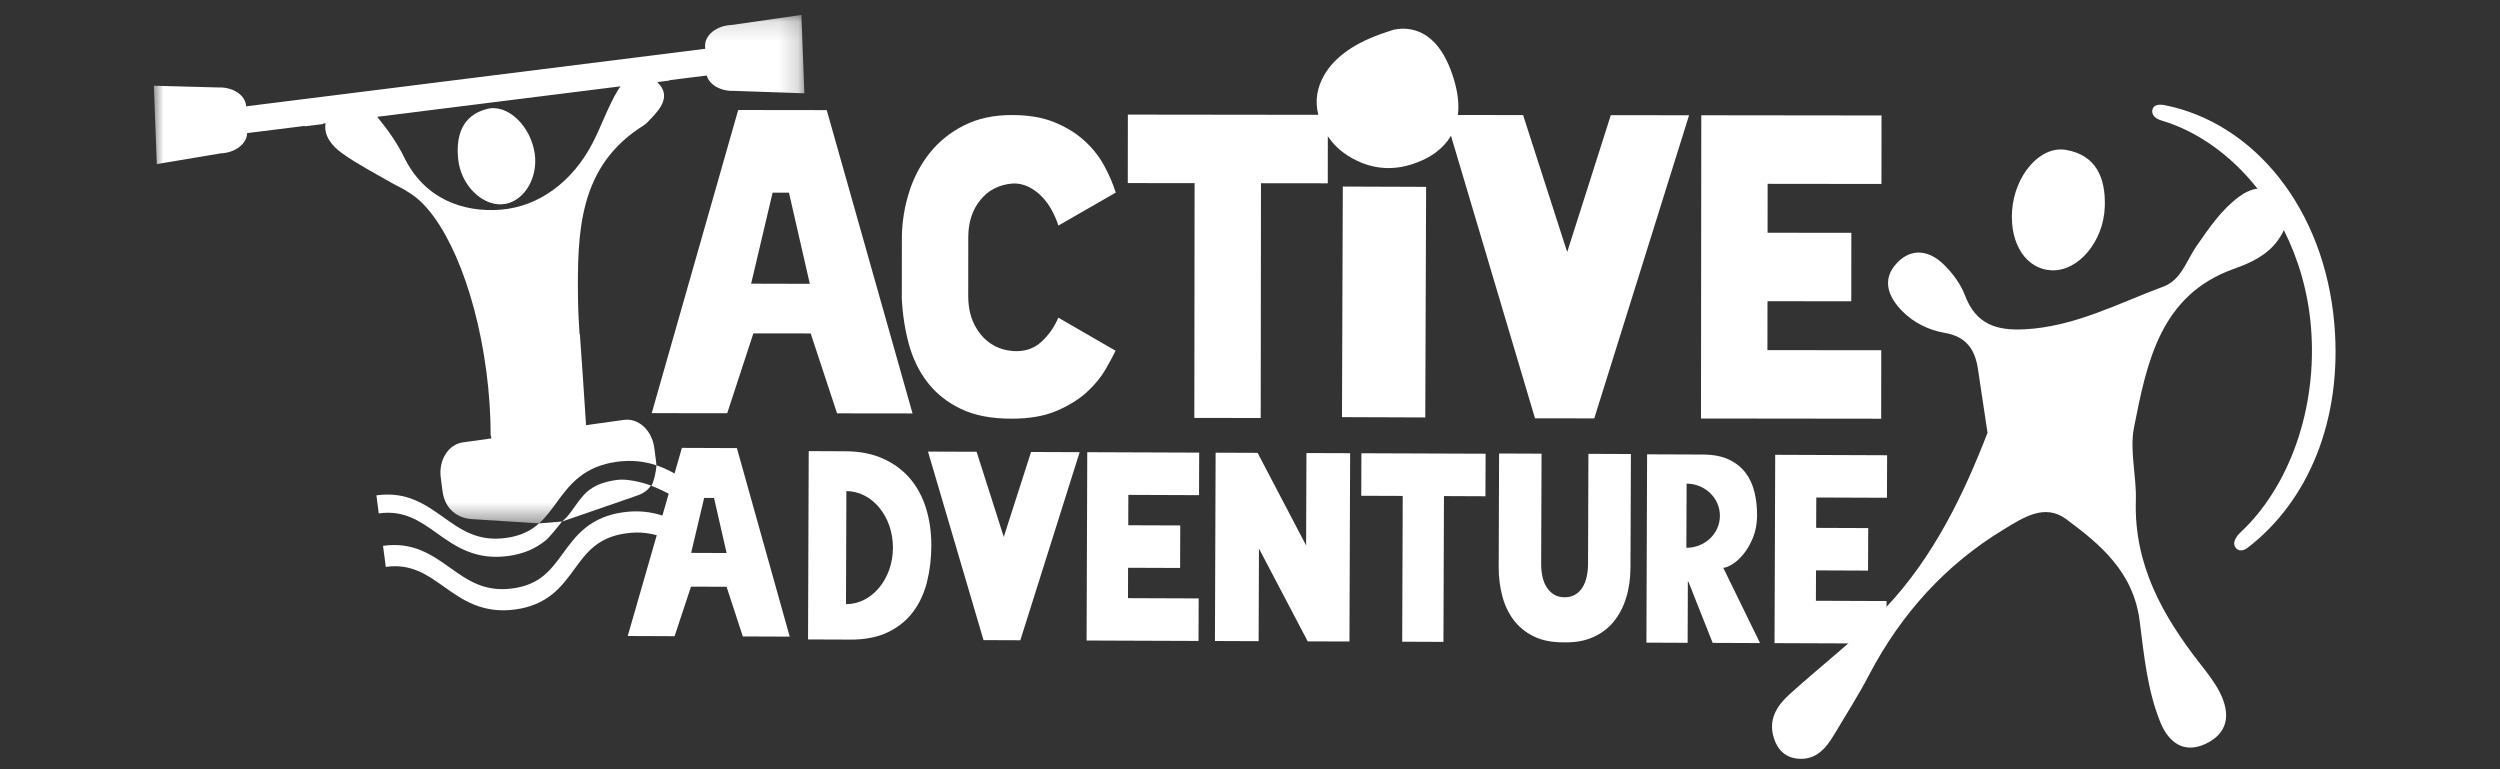
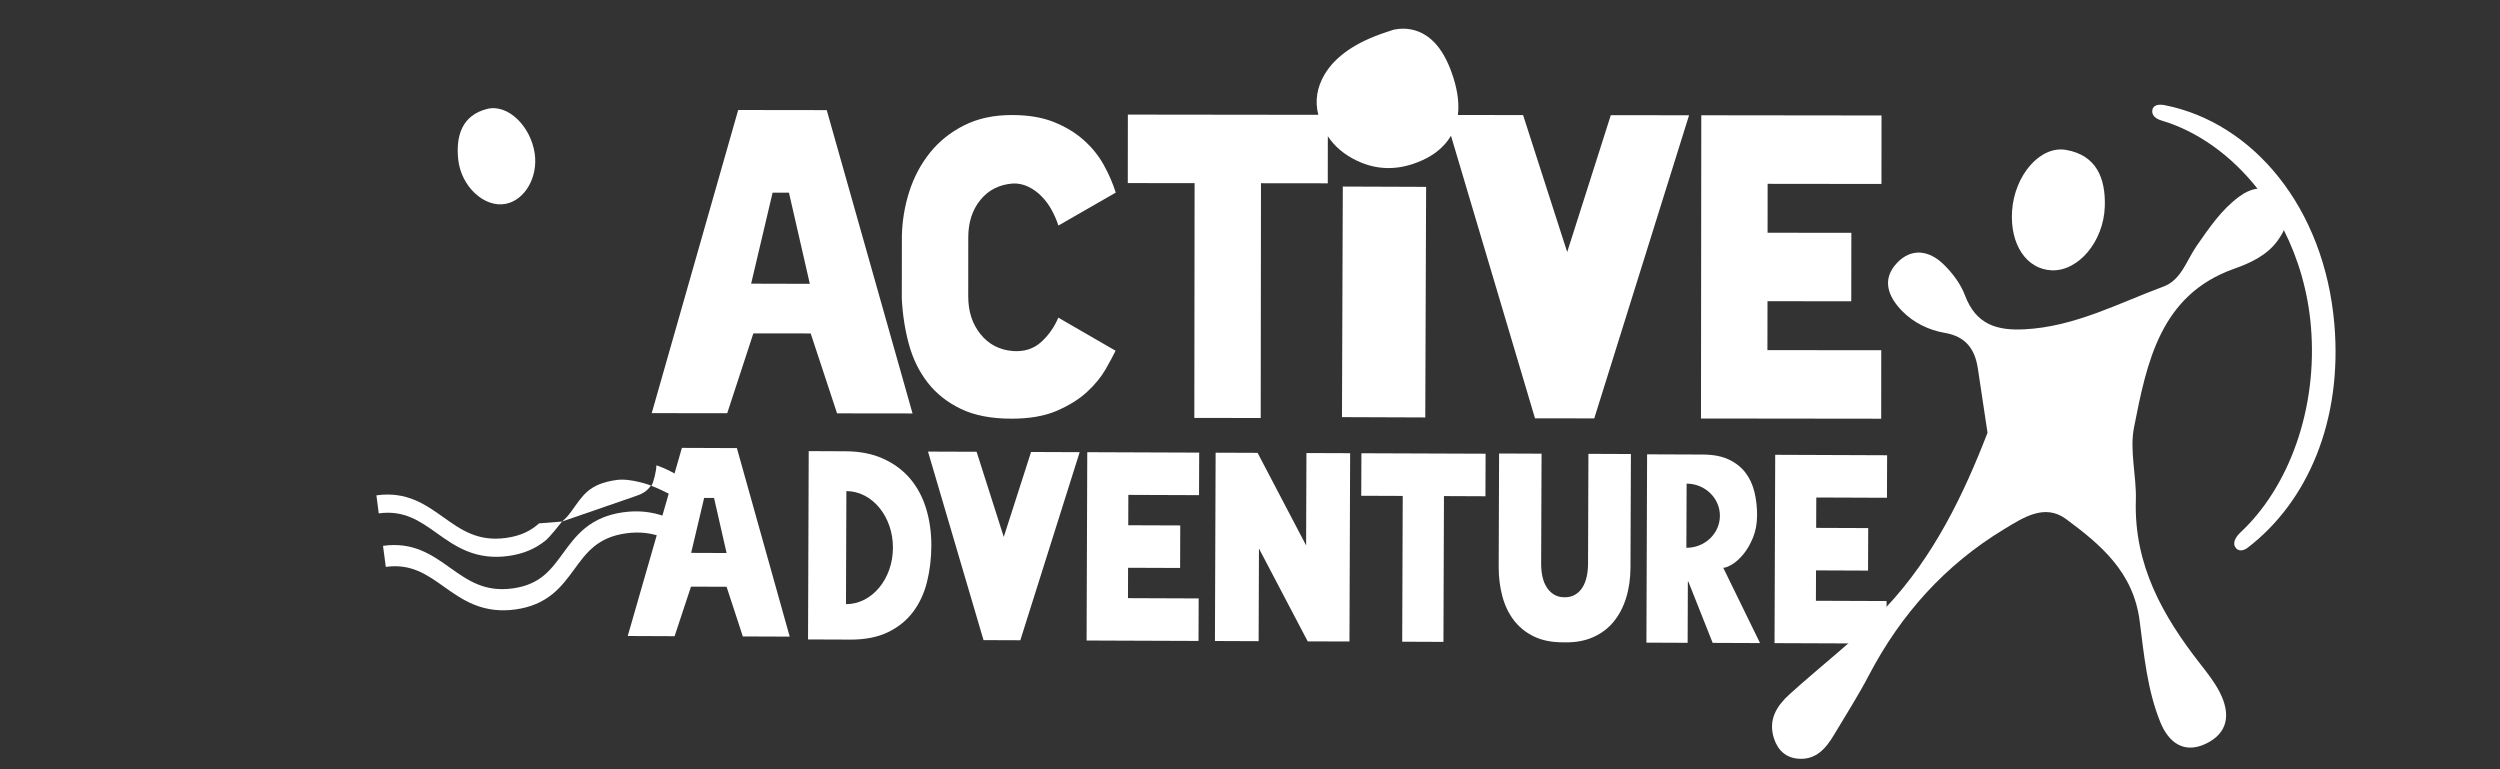
<svg xmlns="http://www.w3.org/2000/svg" xmlns:xlink="http://www.w3.org/1999/xlink" width="130px" height="40px" viewBox="0 0 130 40" version="1.1">
  <rect x="0" y="0" width="130" height="40" fill="#333333" stroke="none" />
  <title>activeadventure-logo</title>
  <defs>
-     <polygon id="path-1" points="0 0.141 33.827 0.141 33.827 26.58 0 26.58" />
-   </defs>
+     </defs>
  <g id="activeadventure-logo" stroke="none" stroke-width="1" fill="none" fill-rule="evenodd">
    <g id="Group-46" transform="translate(8, 0)">
      <path d="M113.387,16.863 C112.872,10.791 109.158,6.378 104.57,5.47 C104.177,5.392 103.976,5.501 103.927,5.697 C103.883,5.877 103.955,6.135 104.393,6.265 C106.268,6.821 108.022,8.076 109.391,9.813 C109.067,9.844 108.736,10.001 108.414,10.241 C107.503,10.918 106.873,11.858 106.228,12.781 C105.704,13.531 105.43,14.554 104.511,14.897 C102.144,15.776 99.877,16.991 97.278,17.124 C95.84,17.198 94.753,16.882 94.177,15.355 C93.951,14.754 93.52,14.186 93.059,13.739 C92.311,13.015 91.387,12.873 90.63,13.687 C89.835,14.542 90.191,15.432 90.9,16.162 C91.511,16.79 92.302,17.168 93.136,17.311 C94.212,17.496 94.7,18.144 94.851,19.177 C94.997,20.168 95.149,21.157 95.351,22.504 C94.128,25.669 92.562,28.951 90.046,31.613 C88.513,33.236 86.719,34.595 85.062,36.097 C84.404,36.694 83.93,37.409 84.244,38.39 C84.446,39.019 84.872,39.408 85.521,39.454 C86.426,39.519 86.944,38.927 87.368,38.213 C87.978,37.187 88.625,36.181 89.178,35.122 C90.849,31.929 93.152,29.376 96.191,27.531 C97.219,26.906 98.328,26.171 99.439,26.993 C101.225,28.315 102.936,29.742 103.262,32.285 C103.49,34.065 103.658,35.891 104.344,37.57 C104.766,38.599 105.554,39.208 106.681,38.685 C107.884,38.124 107.995,37.113 107.43,36.004 C107.163,35.477 106.787,35.002 106.421,34.534 C104.474,32.043 102.962,29.387 103.064,26.022 C103.104,24.756 102.731,23.434 102.968,22.227 C103.642,18.816 104.339,15.335 108.171,13.977 C109.016,13.677 109.877,13.289 110.448,12.499 C110.574,12.324 110.682,12.146 110.76,11.965 C111.511,13.453 112.013,15.149 112.168,16.973 C112.531,21.252 111.024,25.345 108.492,27.697 C108.366,27.814 108.087,28.136 108.208,28.399 C108.358,28.723 108.676,28.638 108.877,28.483 C112.008,26.083 113.813,21.872 113.387,16.863" id="Fill-1" fill="#FFFFFF" />
      <path d="M98.686,14.056 C100.073,14.114 101.386,12.562 101.449,10.748 C101.5,9.254 101.004,8.07 99.439,7.796 C98.079,7.557 96.749,9.127 96.627,10.976 C96.513,12.709 97.376,14.001 98.686,14.056" id="Fill-3" fill="#FFFFFF" />
      <path d="M17.325,5.665 C16.03,5.998 15.705,7.047 15.824,8.265 C15.964,9.695 17.183,10.811 18.288,10.602 C19.291,10.411 19.983,9.217 19.806,7.987 C19.599,6.556 18.403,5.388 17.325,5.665" id="Fill-5" fill="#FFFFFF" />
      <g id="Group-9" transform="translate(0, 0.636)">
        <mask id="mask-2" fill="white">
          <use xlink:href="#path-1" />
        </mask>
        <g id="Clip-8" />
        <path d="M26.021,22.645 C25.903,21.741 25.197,21.093 24.446,21.198 L22.474,21.473 C22.47,21.403 22.464,21.317 22.458,21.219 C22.378,19.986 22.229,17.721 22.152,16.729 L22.135,16.731 C22.101,16.137 22.063,15.543 22.057,14.948 C22.015,11.457 22.071,8 25.472,5.885 C25.601,5.804 25.706,5.679 25.815,5.567 C26.385,4.989 26.903,4.311 26.173,3.633 L26.805,3.553 C26.808,3.547 26.811,3.54 26.814,3.533 L28.747,3.291 C28.886,3.772 29.476,4.117 30.168,4.089 L33.827,4.215 L33.673,0.141 L30.04,0.663 C29.259,0.694 28.644,1.187 28.665,1.764 L28.671,1.901 L4.8,4.893 C4.772,4.32 4.125,3.881 3.348,3.912 L-0.001,3.822 L0.154,7.897 L3.476,7.339 C4.236,7.309 4.839,6.84 4.85,6.283 C4.872,6.282 4.893,6.281 4.914,6.278 L7.839,5.912 C7.841,5.919 7.843,5.927 7.845,5.934 L8.805,5.814 C8.798,5.807 8.791,5.8 8.784,5.793 L8.931,5.774 C8.822,6.381 9.217,6.924 9.79,7.334 C10.587,7.904 11.465,8.355 12.314,8.845 C12.64,9.034 12.988,9.178 13.291,9.393 C15.039,10.445 16.694,14.134 17.292,18.684 C17.438,19.802 17.51,20.887 17.514,21.909 L17.5,21.912 C17.522,22.008 17.541,22.092 17.556,22.16 L16.065,22.368 C15.314,22.473 14.801,23.292 14.919,24.195 L15.013,24.916 C15.133,25.82 15.777,26.327 16.59,26.362 L20.033,26.58 C20.374,26.274 20.643,25.904 20.932,25.51 C21.262,25.058 21.604,24.59 22.082,24.202 C22.629,23.757 23.276,23.488 24.059,23.379 C24.788,23.278 25.467,23.337 26.132,23.56 C26.129,23.496 26.125,23.431 26.116,23.365 L26.021,22.645 Z M18.021,10.269 C16.075,10.419 14.065,9.703 13.014,7.538 C12.647,6.785 12.145,6.087 11.614,5.438 L24.269,3.853 C24.218,3.919 24.169,3.988 24.126,4.062 C23.617,4.912 23.289,5.874 22.836,6.762 C21.811,8.771 20.054,10.114 18.021,10.269 L18.021,10.269 Z" id="Fill-7" fill="#FFFFFF" mask="url(#mask-2)" />
      </g>
      <path d="M26.266,24.243 C26.221,24.227 26.176,24.211 26.131,24.196 C26.139,24.442 25.99,25.086 25.873,25.264 C26.428,25.469 27.127,25.84 27.633,26.163 C27.731,26.226 27.828,26.289 27.929,26.351 L27.933,25.144 C27.417,24.814 26.884,24.472 26.266,24.243" id="Fill-10" fill="#FFFFFF" />
      <path d="M15.063,26.901 C14.12,26.231 13.146,25.538 11.573,25.758 L11.695,26.696 C13.011,26.513 13.838,27.1 14.713,27.723 C15.194,28.065 15.692,28.419 16.284,28.659 C16.965,28.936 17.672,29.017 18.445,28.909 C19.208,28.803 19.837,28.54 20.372,28.103 C20.612,27.907 21.04,27.346 21.226,27.12 L20.032,27.215 C19.62,27.586 19.103,27.862 18.323,27.971 C16.856,28.176 15.984,27.557 15.063,26.901" id="Fill-12" fill="#FFFFFF" />
      <path d="M26.611,26.868 C25.904,26.606 25.182,26.53 24.403,26.639 C23.62,26.748 22.973,27.017 22.426,27.461 C21.949,27.85 21.607,28.318 21.277,28.77 C20.639,29.643 20.089,30.397 18.668,30.596 C17.202,30.801 16.33,30.181 15.407,29.525 C14.465,28.856 13.491,28.163 11.917,28.383 L12.061,29.478 C13.376,29.294 14.203,29.882 15.078,30.503 C15.56,30.845 16.056,31.199 16.65,31.44 C17.331,31.716 18.037,31.799 18.812,31.69 C19.573,31.584 20.204,31.32 20.738,30.884 C21.205,30.503 21.542,30.041 21.869,29.594 C22.489,28.742 23.075,27.939 24.548,27.734 C26.011,27.529 26.944,28.105 27.92,28.729 L27.923,27.544 C27.516,27.29 27.09,27.046 26.611,26.868" id="Fill-14" fill="#FFFFFF" />
      <path d="M25.848,25.246 C25.848,25.246 24.803,24.855 24.069,24.958 C22.597,25.163 22.306,25.772 21.687,26.623 C21.528,26.84 21.381,26.988 21.228,27.119 L24.97,25.827 C25.387,25.692 25.64,25.559 25.848,25.246" id="Fill-16" fill="#FFFFFF" />
-       <path d="M31.175,17.335 L34.156,17.339 L35.527,21.494 L39.452,21.499 L34.99,5.726 L30.386,5.72 L25.89,21.483 L29.815,21.488 L31.175,17.335 Z M32.175,10.018 L33.026,10.02 L34.111,14.759 L31.059,14.751 L32.175,10.018 Z" id="Fill-18" fill="#FFFFFF" />
+       <path d="M31.175,17.335 L34.156,17.339 L35.527,21.494 L39.452,21.499 L34.99,5.726 L30.386,5.72 L25.89,21.483 L29.815,21.488 L31.175,17.335 M32.175,10.018 L33.026,10.02 L34.111,14.759 L31.059,14.751 L32.175,10.018 Z" id="Fill-18" fill="#FFFFFF" />
      <path d="M49.485,19.213 C49.711,18.818 49.887,18.492 50.01,18.238 L47.032,16.518 C46.825,17.012 46.527,17.436 46.136,17.789 C45.747,18.141 45.256,18.297 44.667,18.253 C43.969,18.197 43.407,17.902 42.982,17.372 C42.558,16.842 42.347,16.188 42.348,15.411 L42.35,12.337 C42.351,11.561 42.561,10.914 42.979,10.398 C43.398,9.884 43.957,9.599 44.655,9.543 C44.943,9.529 45.218,9.586 45.478,9.713 C45.738,9.841 45.971,10.01 46.175,10.223 C46.382,10.434 46.556,10.676 46.699,10.943 C46.843,11.212 46.955,11.474 47.037,11.729 L50.019,10.015 C49.868,9.535 49.661,9.054 49.394,8.573 C49.127,8.093 48.779,7.661 48.346,7.279 C47.915,6.897 47.398,6.586 46.796,6.344 C46.194,6.104 45.474,5.983 44.639,5.982 L44.618,5.982 C43.673,5.981 42.843,6.16 42.131,6.519 C41.418,6.879 40.825,7.355 40.352,7.948 C39.879,8.541 39.521,9.216 39.28,9.971 C39.041,10.726 38.914,11.493 38.898,12.27 L38.894,15.534 C38.935,16.354 39.057,17.142 39.262,17.898 C39.467,18.654 39.792,19.318 40.237,19.891 C40.68,20.464 41.256,20.92 41.961,21.26 C42.666,21.6 43.54,21.771 44.581,21.771 L44.601,21.771 C45.532,21.772 46.318,21.635 46.954,21.361 C47.592,21.086 48.116,20.758 48.529,20.378 C48.939,19.996 49.258,19.608 49.485,19.213" id="Fill-20" fill="#FFFFFF" />
      <path d="M50.645,9.52 L54.119,9.524 L54.105,21.732 L57.557,21.736 L57.571,9.528 L61.044,9.532 L61.047,7.085 C61.403,7.621 61.905,8.045 62.554,8.354 C63.489,8.801 64.459,8.86 65.463,8.528 C66.162,8.297 66.711,7.962 67.108,7.522 C67.242,7.377 67.355,7.222 67.451,7.059 L71.82,21.753 L74.902,21.756 L79.831,5.994 L75.762,5.989 L73.494,13.107 L71.2,5.983 L67.811,5.98 C67.88,5.417 67.807,4.782 67.587,4.075 C67.129,2.597 66.406,1.752 65.419,1.539 C65.113,1.473 64.797,1.475 64.471,1.544 C64.21,1.631 64.075,1.675 64.063,1.679 C62.506,2.193 61.445,2.922 60.881,3.866 C60.479,4.547 60.368,5.248 60.552,5.971 L50.649,5.959 L50.645,9.52 Z" id="Fill-22" fill="#FFFFFF" />
      <polygon id="Fill-24" fill="#FFFFFF" points="89.822 21.773 89.825 18.212 83.906 18.206 83.91 15.662 88.266 15.667 88.27 12.107 83.914 12.102 83.917 9.559 89.836 9.566 89.839 6.005 80.467 5.994 80.451 21.762" />
      <path d="M39.319,24.881 C38.946,24.445 38.479,24.101 37.918,23.848 C37.359,23.596 36.708,23.469 35.967,23.466 L34.053,23.458 L34.018,33.251 L35.932,33.258 L36.213,33.26 C36.987,33.262 37.643,33.133 38.18,32.872 C38.717,32.611 39.152,32.257 39.485,31.811 C39.819,31.365 40.059,30.846 40.206,30.254 C40.353,29.662 40.427,29.037 40.43,28.379 C40.432,27.686 40.339,27.039 40.156,26.437 C39.971,25.835 39.691,25.317 39.319,24.881 M35.991,31.416 L36.012,25.537 C37.355,25.542 38.439,26.862 38.433,28.486 C38.428,30.109 37.334,31.421 35.991,31.416" id="Fill-26" fill="#FFFFFF" />
      <polygon id="Fill-28" fill="#FFFFFF" points="44.196 27.92 42.783 23.492 40.256 23.483 43.143 33.286 45.057 33.293 48.143 23.513 45.615 23.503" />
      <polygon id="Fill-30" fill="#FFFFFF" points="48.503 33.307 54.323 33.329 54.331 31.118 50.655 31.104 50.66 29.524 53.366 29.534 53.373 27.323 50.669 27.313 50.674 25.734 54.35 25.748 54.358 23.536 48.538 23.514" />
      <polygon id="Fill-32" fill="#FFFFFF" points="59.918 28.362 57.395 23.548 55.212 23.54 55.177 33.332 57.449 33.341 57.466 28.523 60.001 33.351 62.172 33.358 62.207 23.566 59.935 23.558" />
      <polygon id="Fill-34" fill="#FFFFFF" points="62.785 25.78 64.942 25.788 64.915 33.369 67.059 33.378 67.086 25.796 69.243 25.805 69.251 23.593 62.794 23.569" />
      <path d="M74.578,29.326 C74.577,29.563 74.553,29.786 74.506,29.997 C74.458,30.207 74.385,30.391 74.287,30.549 C74.188,30.707 74.062,30.831 73.909,30.922 C73.755,31.014 73.572,31.059 73.36,31.058 C73.146,31.058 72.964,31.011 72.812,30.919 C72.659,30.825 72.531,30.7 72.43,30.541 C72.329,30.384 72.254,30.199 72.208,29.988 C72.162,29.777 72.139,29.553 72.14,29.317 L72.161,23.591 L69.953,23.582 L69.932,29.479 C69.93,29.997 69.99,30.493 70.112,30.967 C70.233,31.442 70.429,31.861 70.7,32.227 C70.971,32.592 71.325,32.881 71.757,33.093 C72.19,33.305 72.718,33.408 73.338,33.401 L73.351,33.402 C73.913,33.413 74.406,33.325 74.833,33.137 C75.258,32.95 75.615,32.684 75.901,32.339 C76.187,31.993 76.406,31.579 76.557,31.097 C76.706,30.615 76.783,30.085 76.785,29.505 L76.807,23.609 L74.598,23.6 L74.578,29.326 Z" id="Fill-36" fill="#FFFFFF" />
      <path d="M82.07,29.348 C82.265,29.23 82.46,29.056 82.652,28.824 C82.845,28.592 83.012,28.305 83.153,27.963 C83.294,27.622 83.366,27.232 83.368,26.792 C83.37,26.371 83.324,25.97 83.232,25.588 C83.14,25.206 82.985,24.871 82.769,24.586 C82.553,24.3 82.265,24.071 81.904,23.898 C81.543,23.725 81.09,23.638 80.546,23.636 L80.533,23.636 L77.649,23.625 L77.614,33.417 L79.757,33.426 L79.768,30.241 L79.794,30.241 L81.059,33.43 L83.522,33.44 L81.609,29.524 C81.72,29.524 81.874,29.466 82.07,29.348 M79.691,28.485 L79.704,25.148 C80.663,25.152 81.438,25.902 81.435,26.823 C81.432,27.745 80.652,28.489 79.691,28.485" id="Fill-38" fill="#FFFFFF" />
      <polygon id="Fill-40" fill="#FFFFFF" points="90.122 25.884 90.13 23.673 84.311 23.65 84.276 33.443 90.095 33.465 90.103 31.254 86.427 31.24 86.433 29.66 89.138 29.671 89.147 27.46 86.441 27.45 86.447 25.87" />
      <polygon id="Fill-42" fill="#FFFFFF" points="61.783 21.691 66.114 21.707 66.158 9.717 61.826 9.701" />
      <path d="M30.318,23.301 L27.459,23.29 L24.642,33.072 L27.079,33.082 L27.932,30.505 L29.782,30.512 L30.627,33.095 L33.065,33.104 L30.318,23.301 Z M27.939,28.75 L28.616,25.891 L29.13,25.894 L29.783,28.757 L27.939,28.75 Z" id="Fill-44" fill="#FFFFFF" />
    </g>
  </g>
</svg>